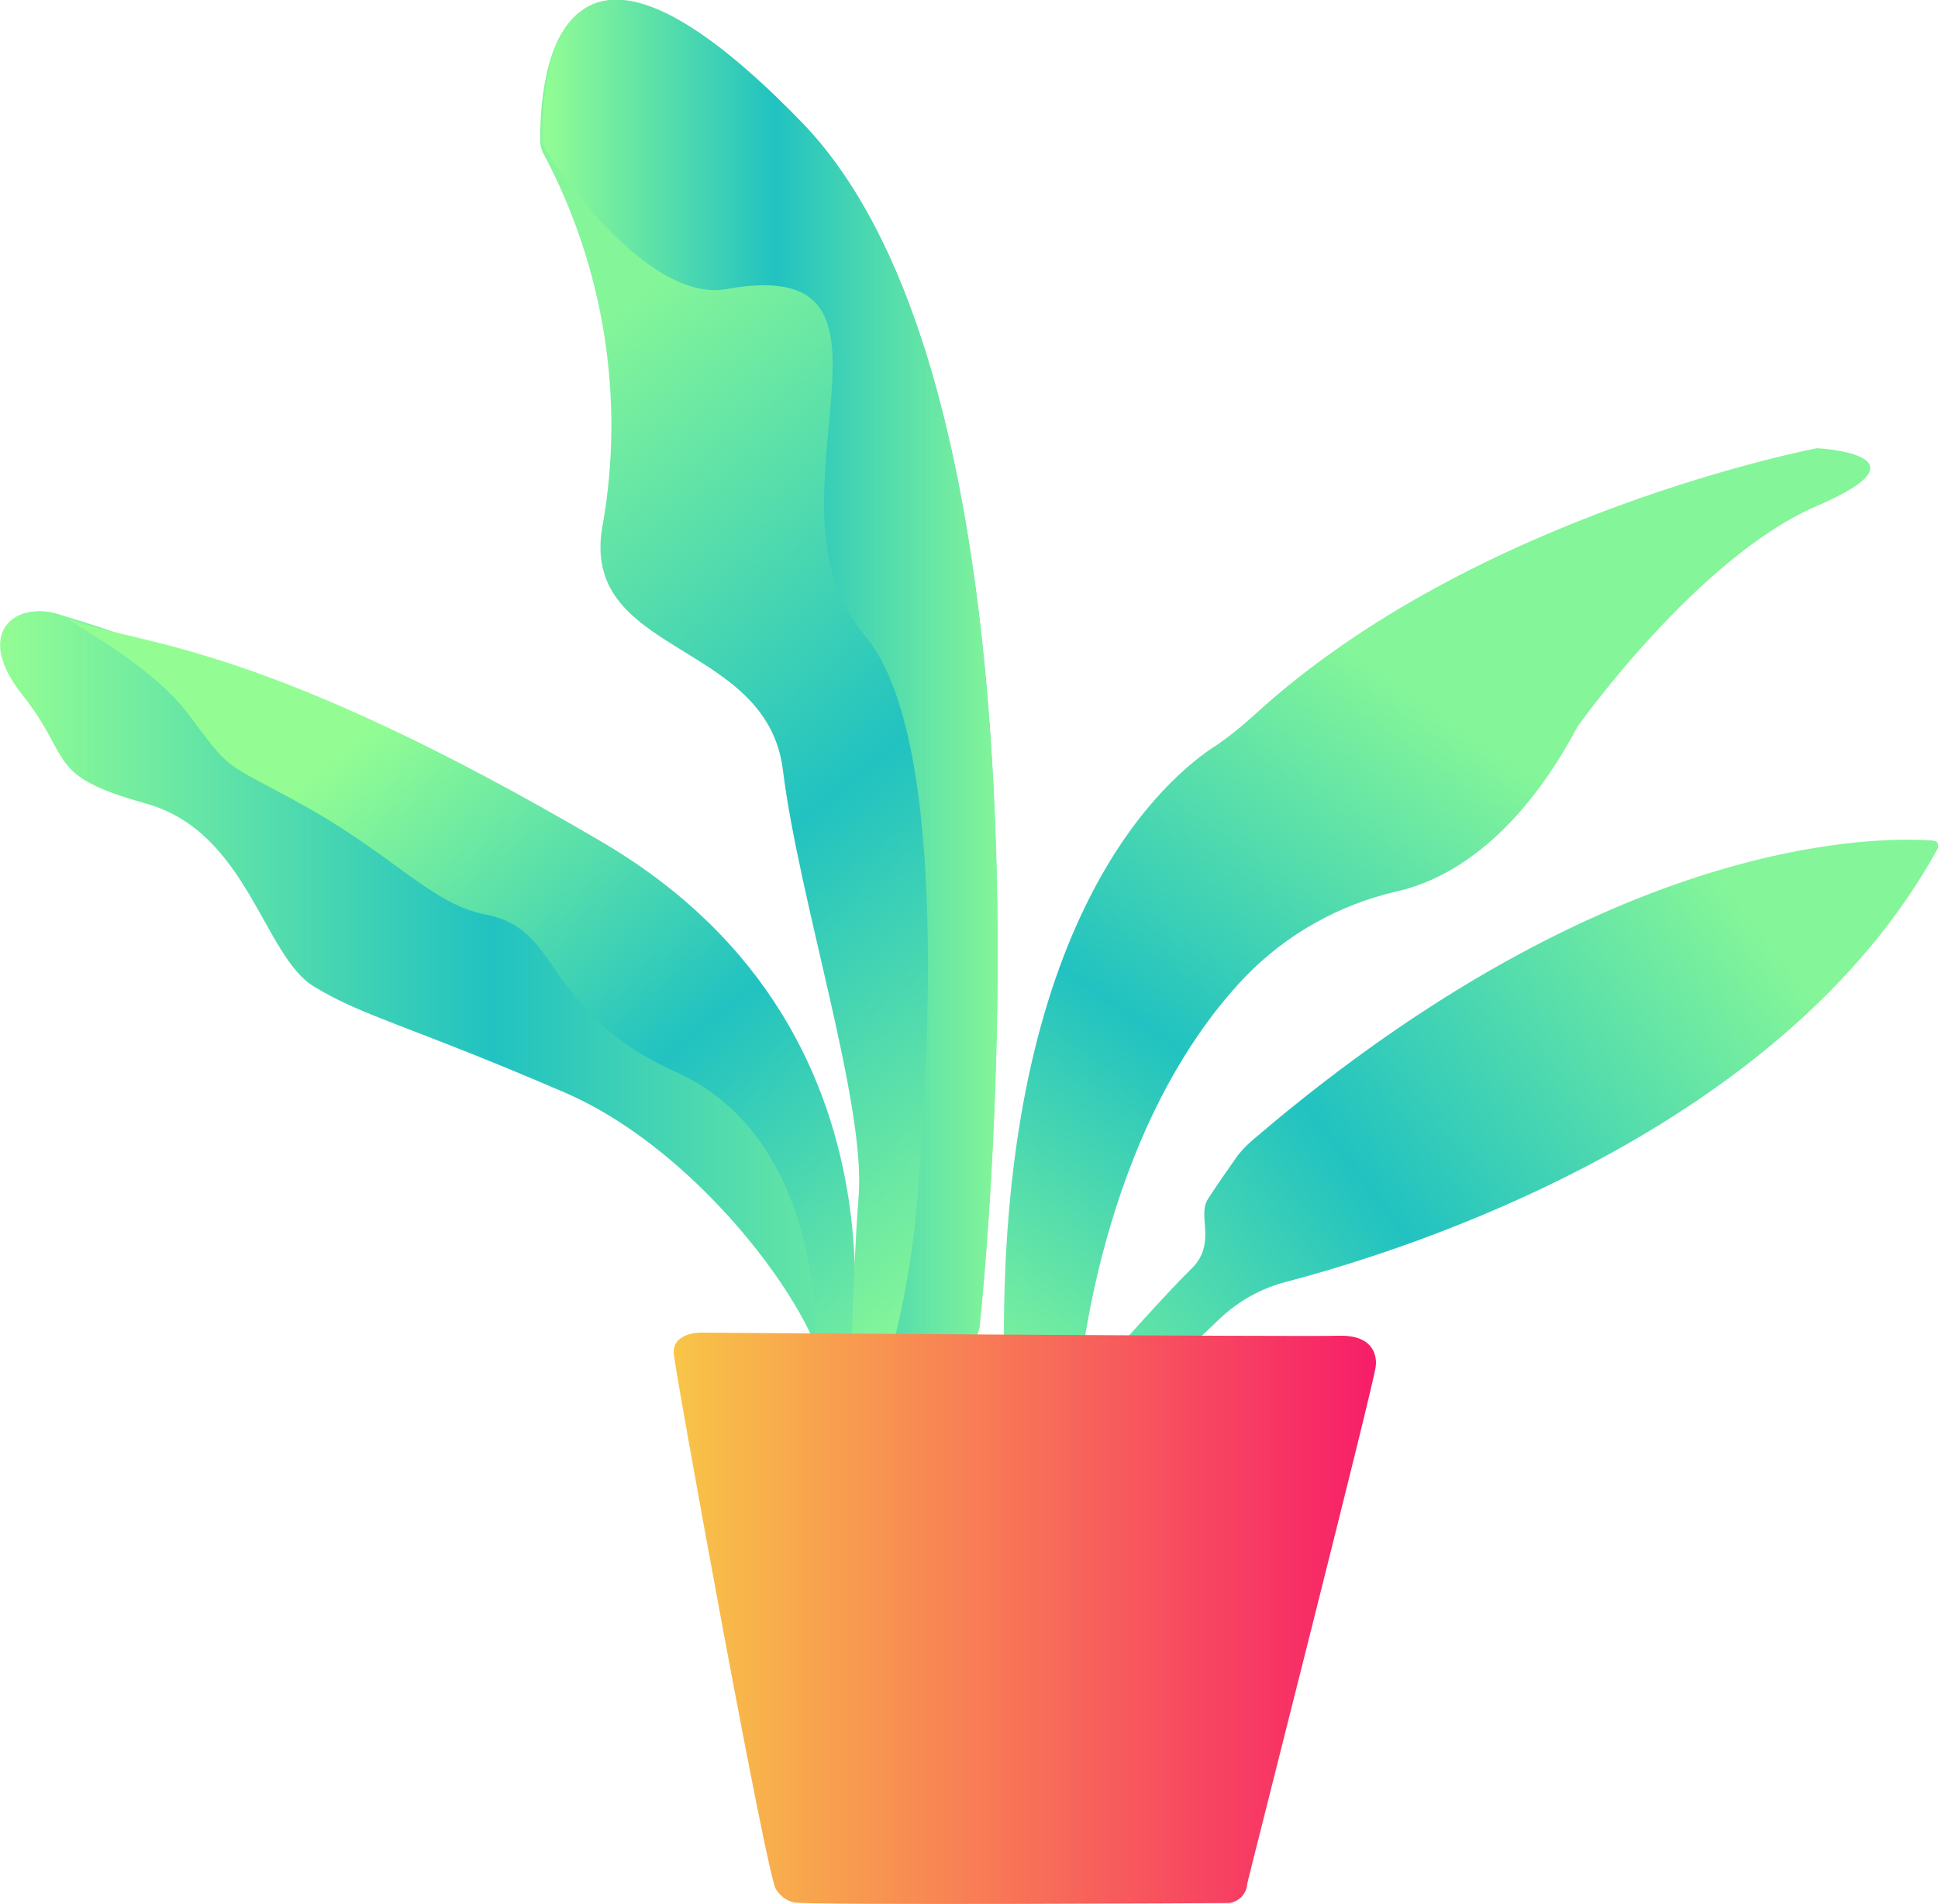
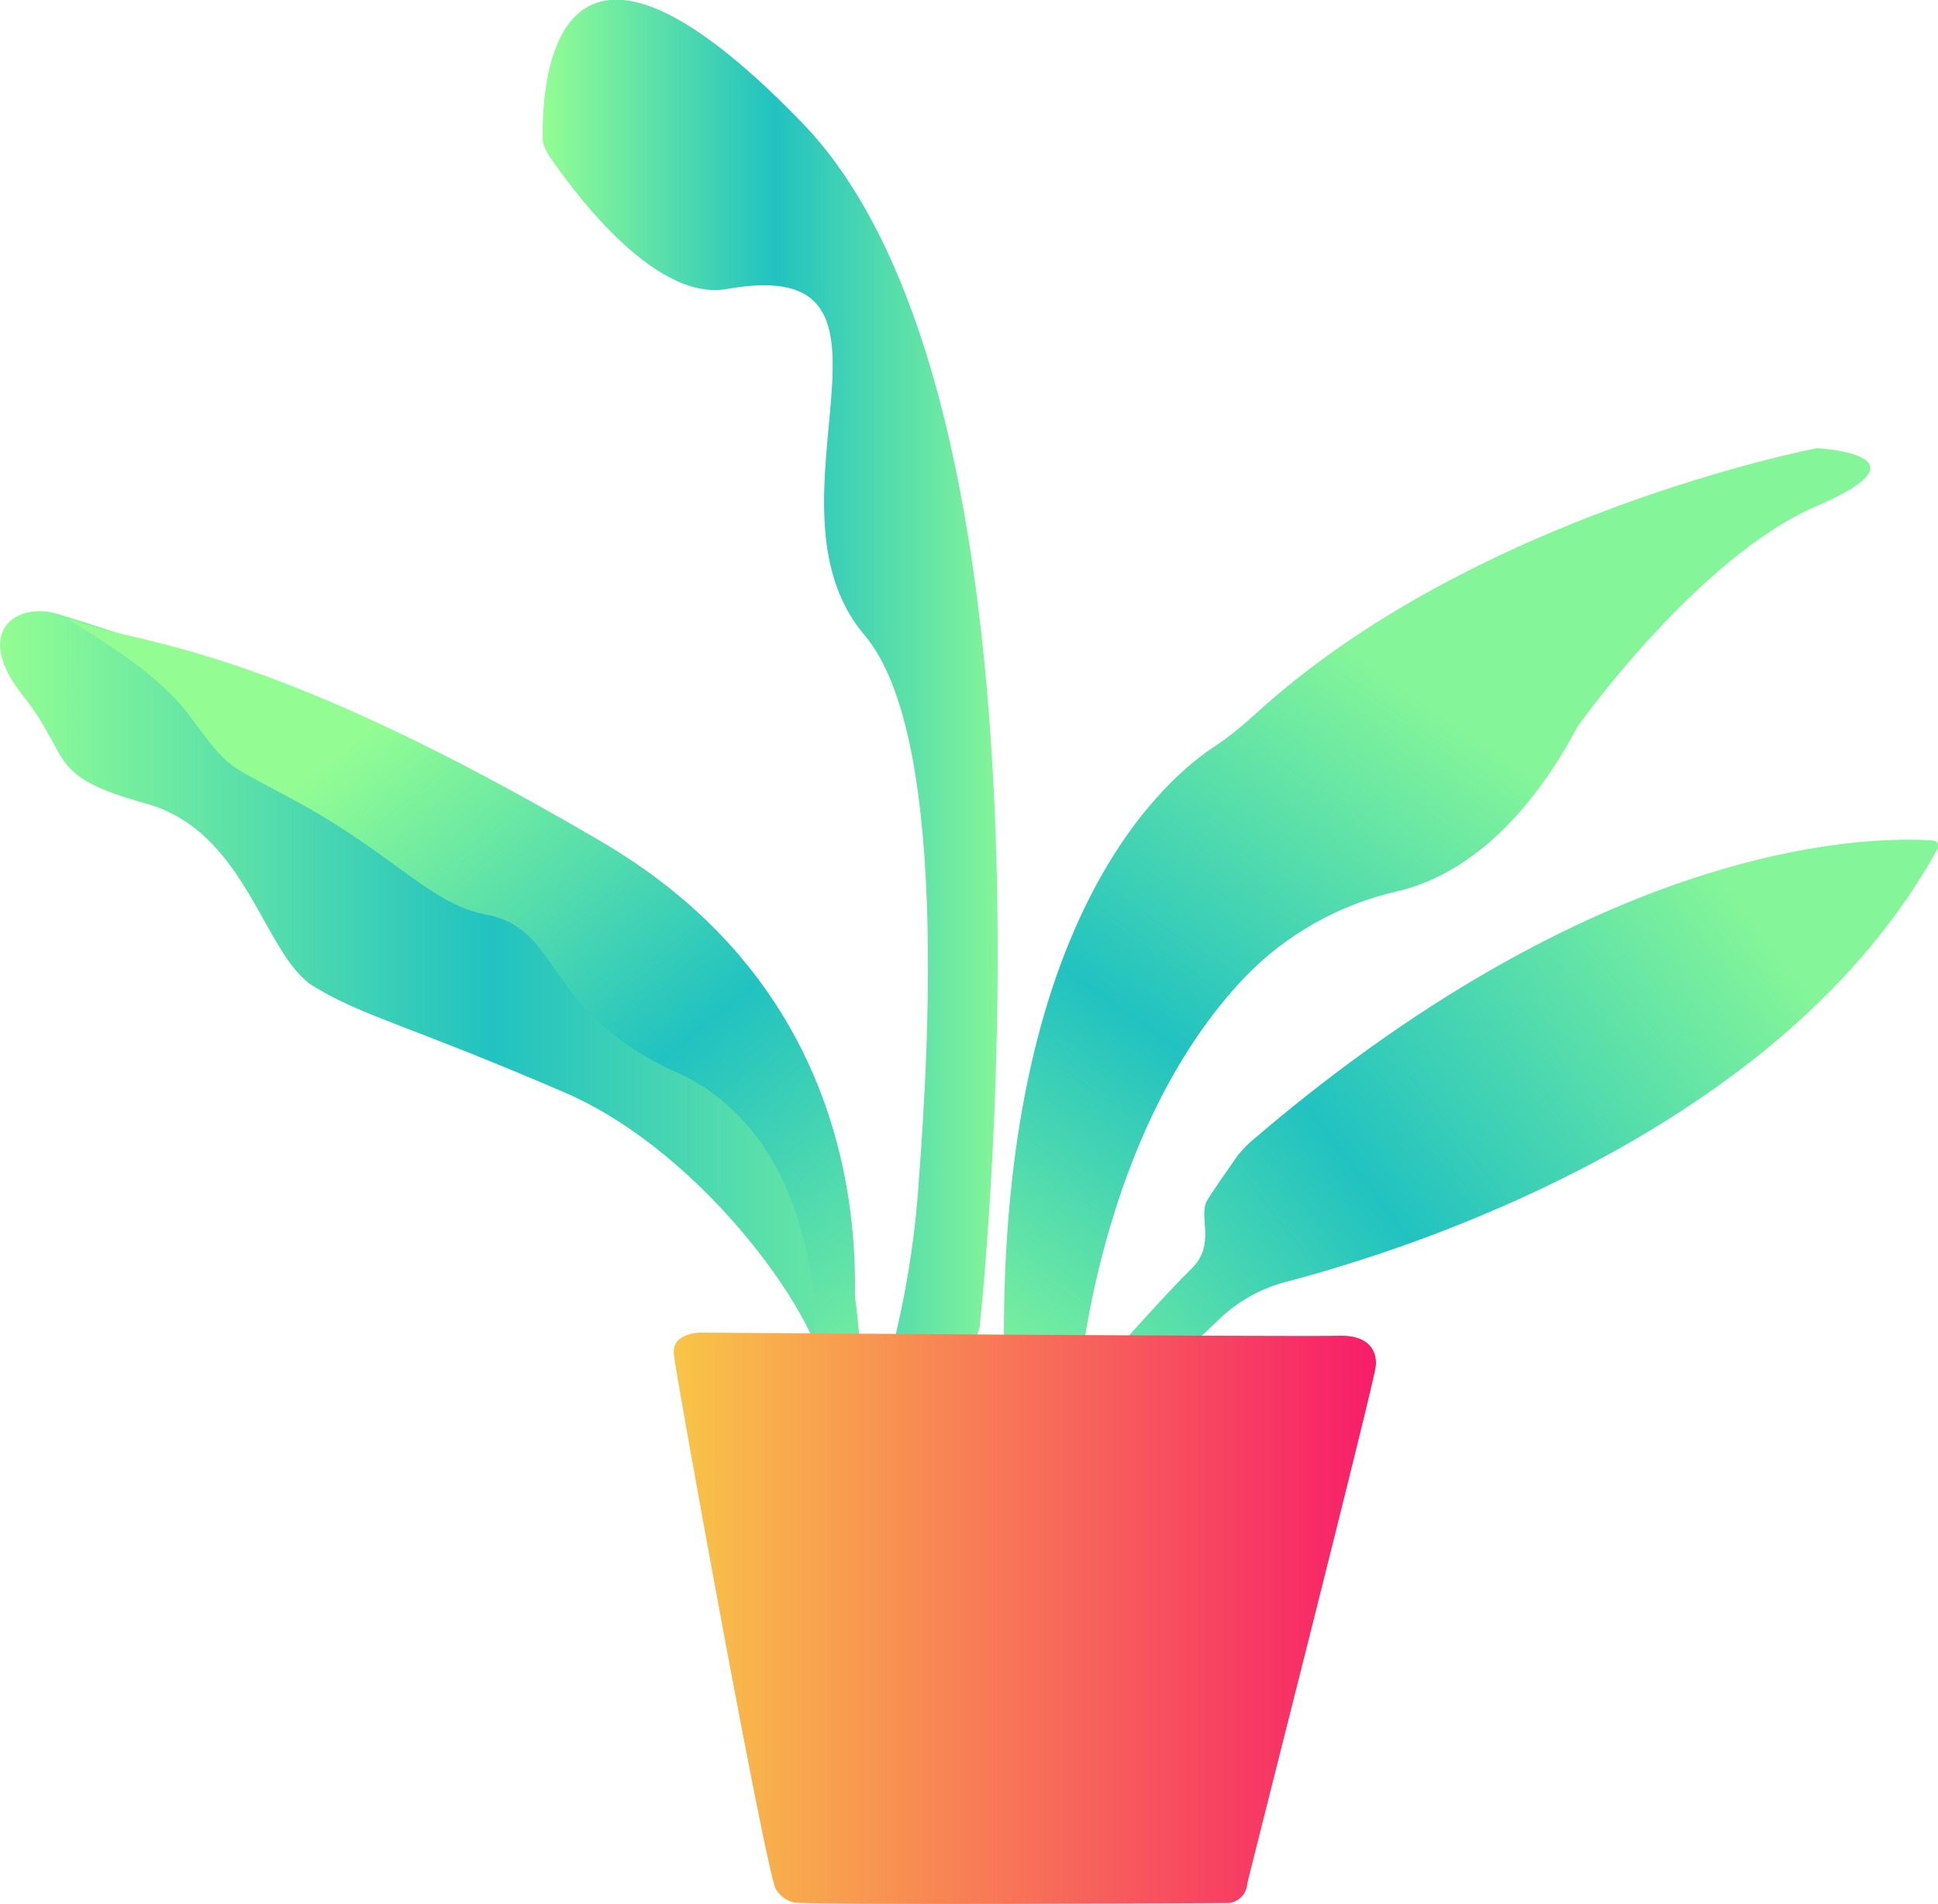
<svg xmlns="http://www.w3.org/2000/svg" version="1.1" id="Layer_6" x="0px" y="0px" viewBox="0 0 309.2 303.7" style="enable-background:new 0 0 309.2 303.7;" xml:space="preserve">
  <style type="text/css">
	.st0{fill:url(#SVGID_1_);}
	.st1{fill:url(#SVGID_2_);}
	.st2{fill:url(#SVGID_3_);}
	.st3{fill:url(#SVGID_4_);}
	.st4{fill:url(#SVGID_5_);}
	.st5{fill:url(#SVGID_6_);}
	.st6{fill:url(#SVGID_7_);}
</style>
  <g id="Layer_18">
    <linearGradient id="SVGID_1_" gradientUnits="userSpaceOnUse" x1="858.154" y1="-215.45" x2="1011.92" y2="-215.45" gradientTransform="matrix(1 0 0 -1 -858.14 -49.79)">
      <stop offset="0" style="stop-color:#93FD93" />
      <stop offset="0.51" style="stop-color:#21C2C1" />
      <stop offset="1" style="stop-color:#84F599" />
    </linearGradient>
    <path class="st0" d="M136.5,233.5c0,0,11.7-63.7-50-97.8S21.9,102,9.7,98.1c-7-2.4-14.2,2.6-6.1,12.8s3.5,12.8,19.7,17.3   s18.7,24.3,26.8,29.2c8.1,4.9,15.2,6.2,40,16.9c22.5,9.7,41.7,37.1,41.7,46.8s22,12.9,22,12.9L136.5,233.5z" />
    <linearGradient id="SVGID_2_" gradientUnits="userSpaceOnUse" x1="915.765" y1="-166.986" x2="1003.145" y2="-274.116" gradientTransform="matrix(1 0 0 -1 -858.14 -49.79)">
      <stop offset="0" style="stop-color:#93FD93" />
      <stop offset="0.51" style="stop-color:#21C2C1" />
      <stop offset="1" style="stop-color:#84F599" />
    </linearGradient>
    <path class="st1" d="M134.3,224.6c0,0,15.7-58.6-38.3-90.3S23.1,103,12.4,99.2C6.3,97,23.1,104.6,30.1,114s5.3,7.3,18,14.3   c14.7,8.1,20.8,16,29.4,17.6c12.5,2.4,8.8,15.4,30.5,25.2c19.6,8.9,22.1,32.7,22.1,41.7s19.2,12,19.2,12L134.3,224.6z" />
    <linearGradient id="SVGID_3_" gradientUnits="userSpaceOnUse" x1="1016.424" y1="-288.156" x2="1136.554" y2="-195.206" gradientTransform="matrix(1 0 0 -1 -858.14 -49.79)">
      <stop offset="0" style="stop-color:#93FD93" />
      <stop offset="0.51" style="stop-color:#21C2C1" />
      <stop offset="1" style="stop-color:#84F599" />
    </linearGradient>
-     <path class="st2" d="M188.7,216l6.1-5.8c2.9-2.7,6.5-4.7,10.4-5.7c19.1-5,79.1-23.8,104-69.2c0.2-0.4,0-0.9-0.4-1.1   c0,0-0.1,0-0.1,0c-0.1,0-0.2-0.1-0.3-0.1c-8.3-0.6-51-1.3-108.1,47.4c-1,0.8-2,1.8-2.8,2.8c-1.4,2-3.8,5.4-4.9,7.2   c-1.5,2.6,1.5,7-2.5,10.9S177.5,216,177.5,216l7,5.2L188.7,216z" />
+     <path class="st2" d="M188.7,216l6.1-5.8c2.9-2.7,6.5-4.7,10.4-5.7c19.1-5,79.1-23.8,104-69.2c0.2-0.4,0-0.9-0.4-1.1   c0,0-0.1,0-0.1,0c-0.1,0-0.2-0.1-0.3-0.1c-8.3-0.6-51-1.3-108.1,47.4c-1,0.8-2,1.8-2.8,2.8c-1.4,2-3.8,5.4-4.9,7.2   c-1.5,2.6,1.5,7-2.5,10.9S177.5,216,177.5,216l7,5.2L188.7,216" />
    <linearGradient id="SVGID_4_" gradientUnits="userSpaceOnUse" x1="1046.614" y1="-240.895" x2="943.434" y2="-110.275" gradientTransform="matrix(1 0 0 -1 -858.14 -49.79)">
      <stop offset="0" style="stop-color:#93FD93" />
      <stop offset="0.51" style="stop-color:#21C2C1" />
      <stop offset="1" style="stop-color:#84F599" />
    </linearGradient>
-     <path class="st3" d="M156.2,212.2c0,0,16.4-146.6-28.3-192.7c-41.2-42.4-41.8-3.4-41.7,3.2c0,0.6,0.2,1.1,0.4,1.6   c9.7,18.1,13.1,39,9.6,59.2c-4.2,21.2,26.1,18.4,28.7,39.3s13.2,53.1,12.1,67.9s-1.2,29.2-1.2,29.2l16.5,0.5L156.2,212.2z" />
    <linearGradient id="SVGID_5_" gradientUnits="userSpaceOnUse" x1="944.728" y1="-159.961" x2="1017.327" y2="-159.961" gradientTransform="matrix(1 0 0 -1 -858.14 -49.79)">
      <stop offset="0" style="stop-color:#93FD93" />
      <stop offset="0.51" style="stop-color:#21C2C1" />
      <stop offset="1" style="stop-color:#84F599" />
    </linearGradient>
    <path class="st4" d="M156,212.7c0.1-0.3,0.2-0.7,0.3-1c1-9.6,14.8-147.7-28.4-192.2c-40.9-42.2-41.5-4-41.3,2.9   c0.1,0.8,0.5,1.6,0.9,2.3c3,4.4,16.5,23.6,28.5,21.4c33.1-5.9,3.9,33.9,21.9,55.2c14.4,16.8,9.6,74.8,8.5,89.7   c-0.7,8.4-2.1,16.6-4.2,24.8c-0.4,2.1,1,4.1,3,4.5c0.1,0,0.2,0,0.3,0c0.3,0,0.5,0.1,0.8,0.1h3c1.8,0.1,3.4-0.8,4.2-2.4L156,212.7z" />
    <linearGradient id="SVGID_6_" gradientUnits="userSpaceOnUse" x1="1011.057" y1="-278.548" x2="1089.697" y2="-164.818" gradientTransform="matrix(1 0 0 -1 -858.14 -49.79)">
      <stop offset="0" style="stop-color:#93FD93" />
      <stop offset="0.51" style="stop-color:#21C2C1" />
      <stop offset="1" style="stop-color:#84F599" />
    </linearGradient>
    <path class="st5" d="M172.1,221.2c0,0,2.9-40.6,26.6-65.4c6.6-6.8,15-11.5,24.2-13.6c7.1-1.6,18.7-7.3,28.8-26.3   c0,0,19.1-27,38.2-35.2s0-9.2,0-9.2s-54.6,10.4-89.6,42.4c-2.2,2-4.5,3.9-7,5.5c-9.1,6.2-34.2,29.6-33.1,97.9L172.1,221.2z" />
    <linearGradient id="SVGID_7_" gradientUnits="userSpaceOnUse" x1="965.758" y1="-307.959" x2="1077.722" y2="-307.959" gradientTransform="matrix(1 0 0 -1 -858.14 -49.79)">
      <stop offset="0" style="stop-color:#F8C547" />
      <stop offset="1" style="stop-color:#F71D69" />
    </linearGradient>
    <path class="st6" d="M219.5,217.9c0,0,0.8-4.9-5.7-4.8c-5.7,0.2-102.1-0.5-102.1-0.5s-4.5,0-4.2,3.4s14.9,83.7,16.3,85.4   c0.6,1,1.6,1.8,2.8,2.1c1.8,0.5,69.5,0.1,69.5,0.1c1.6-0.2,2.8-1.5,2.9-3.1C198.9,300.6,219.7,218.9,219.5,217.9" />
  </g>
</svg>